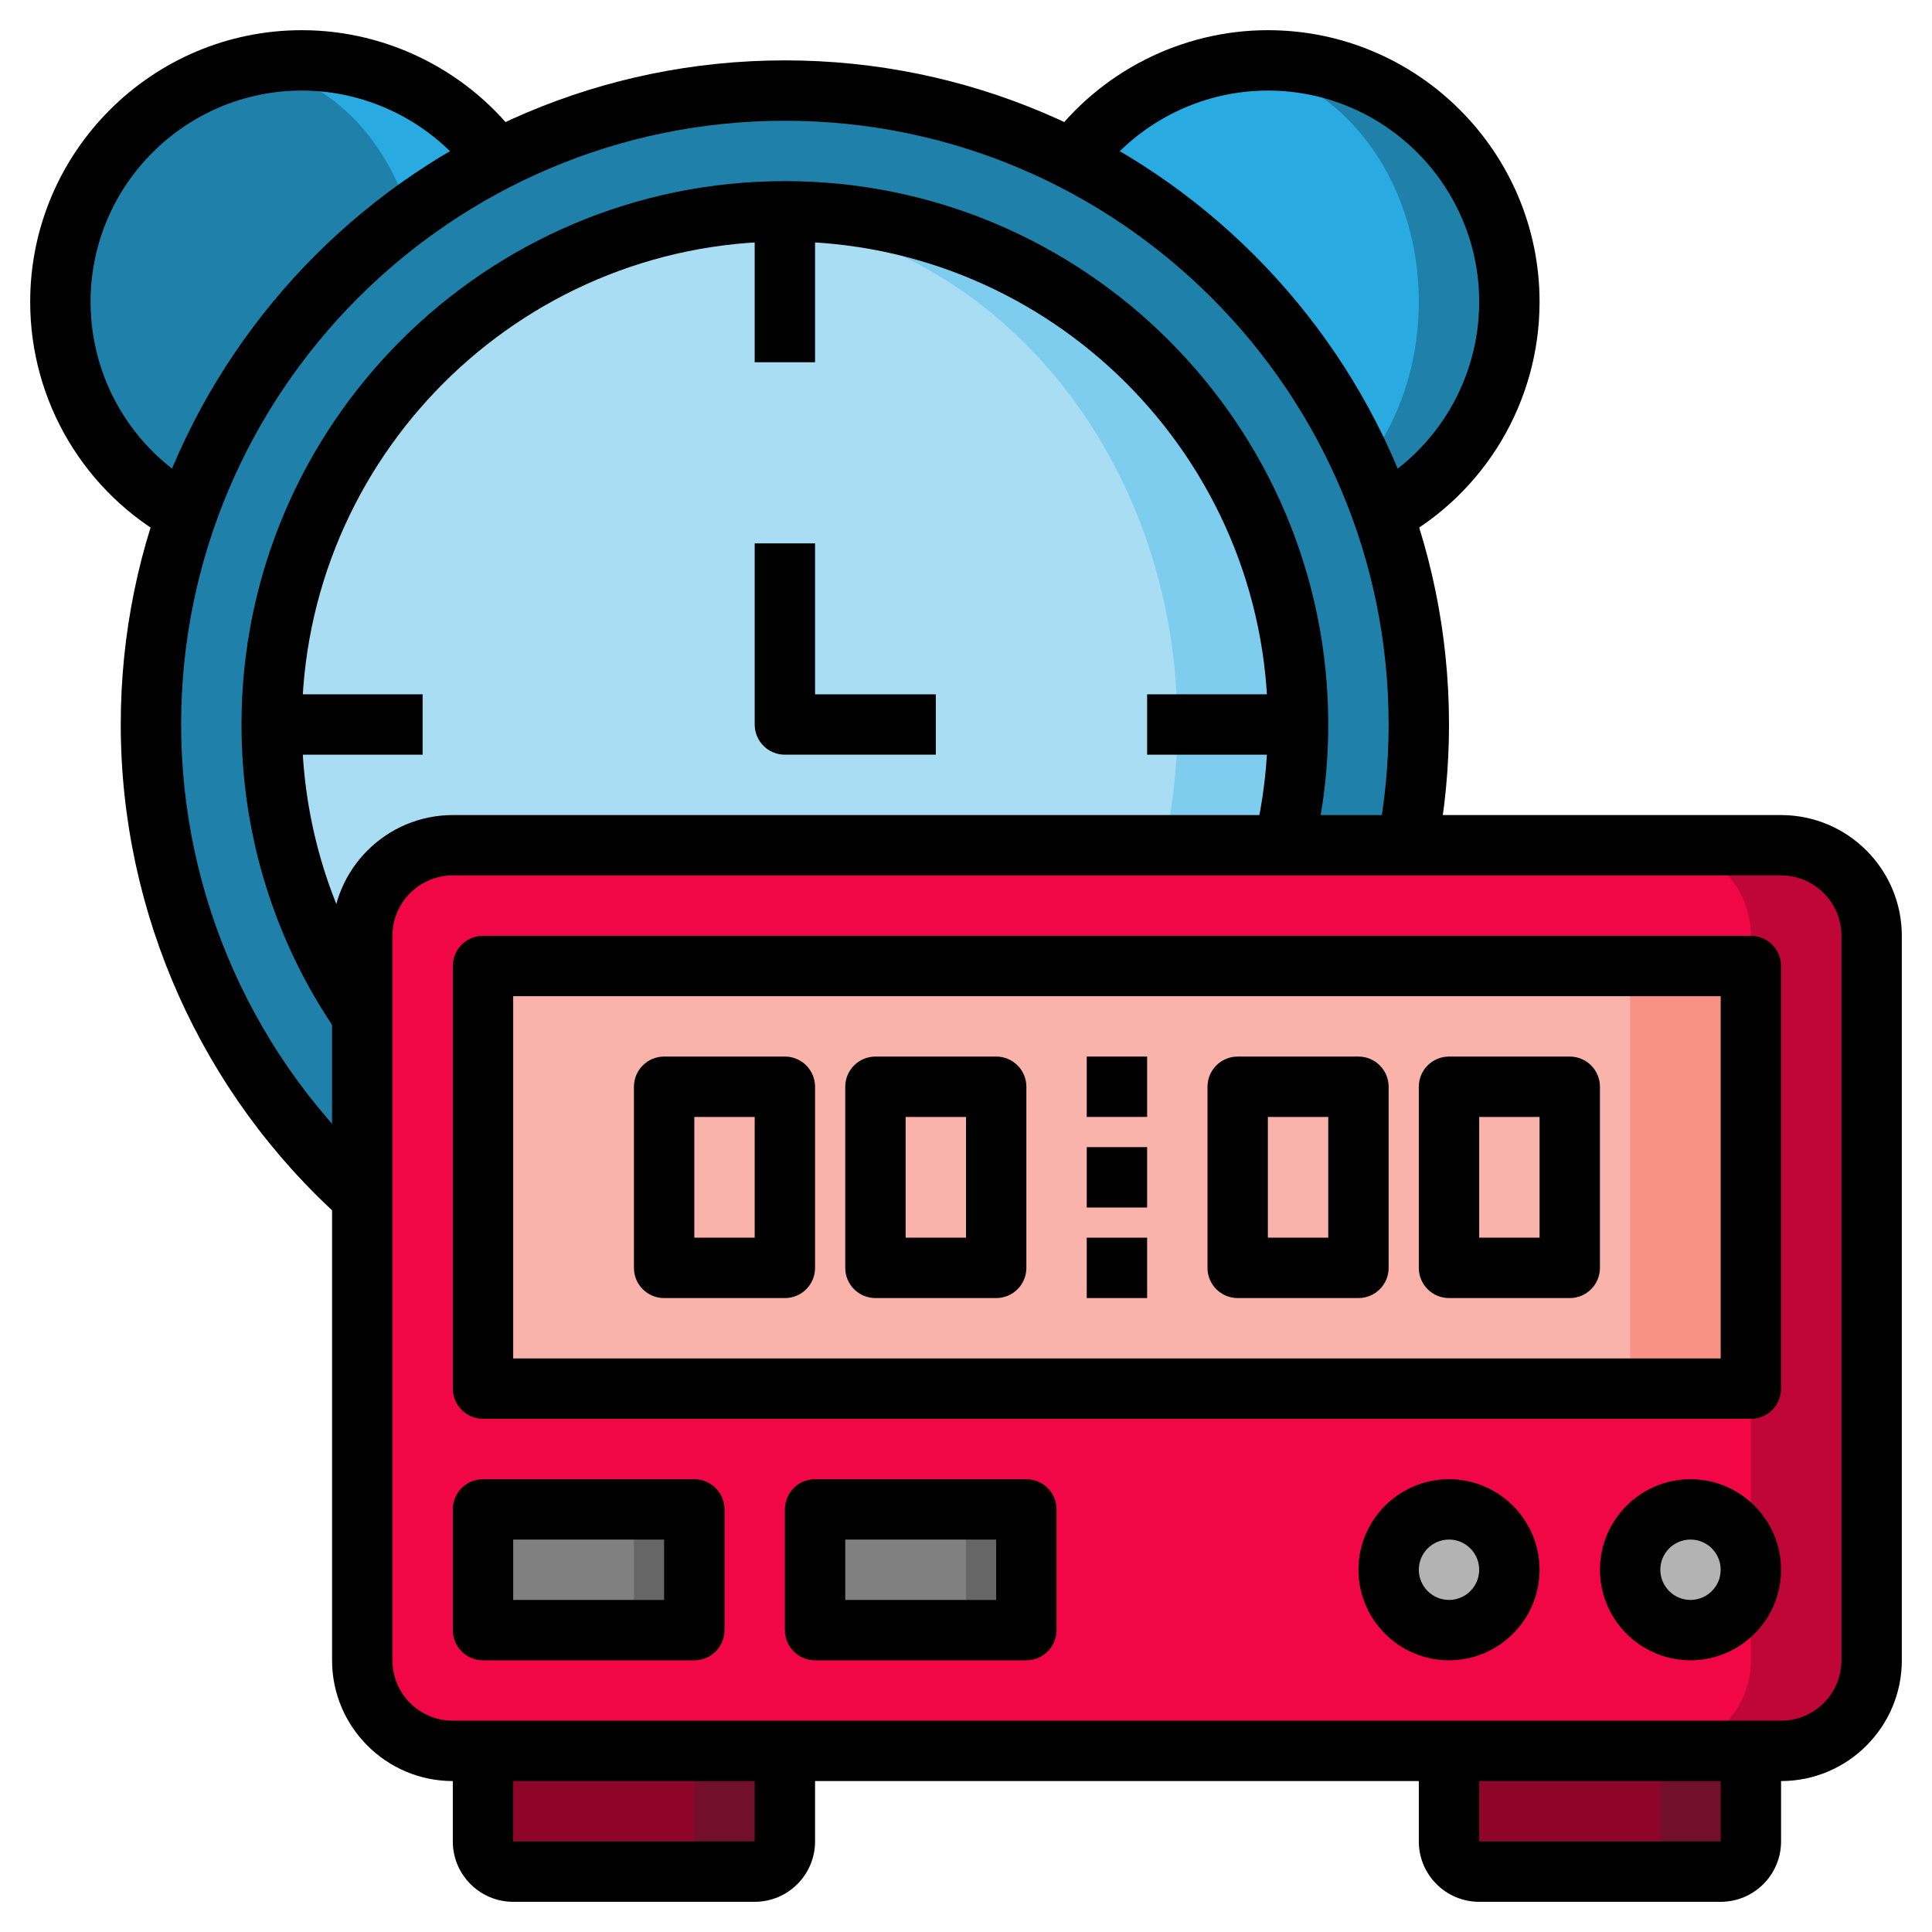
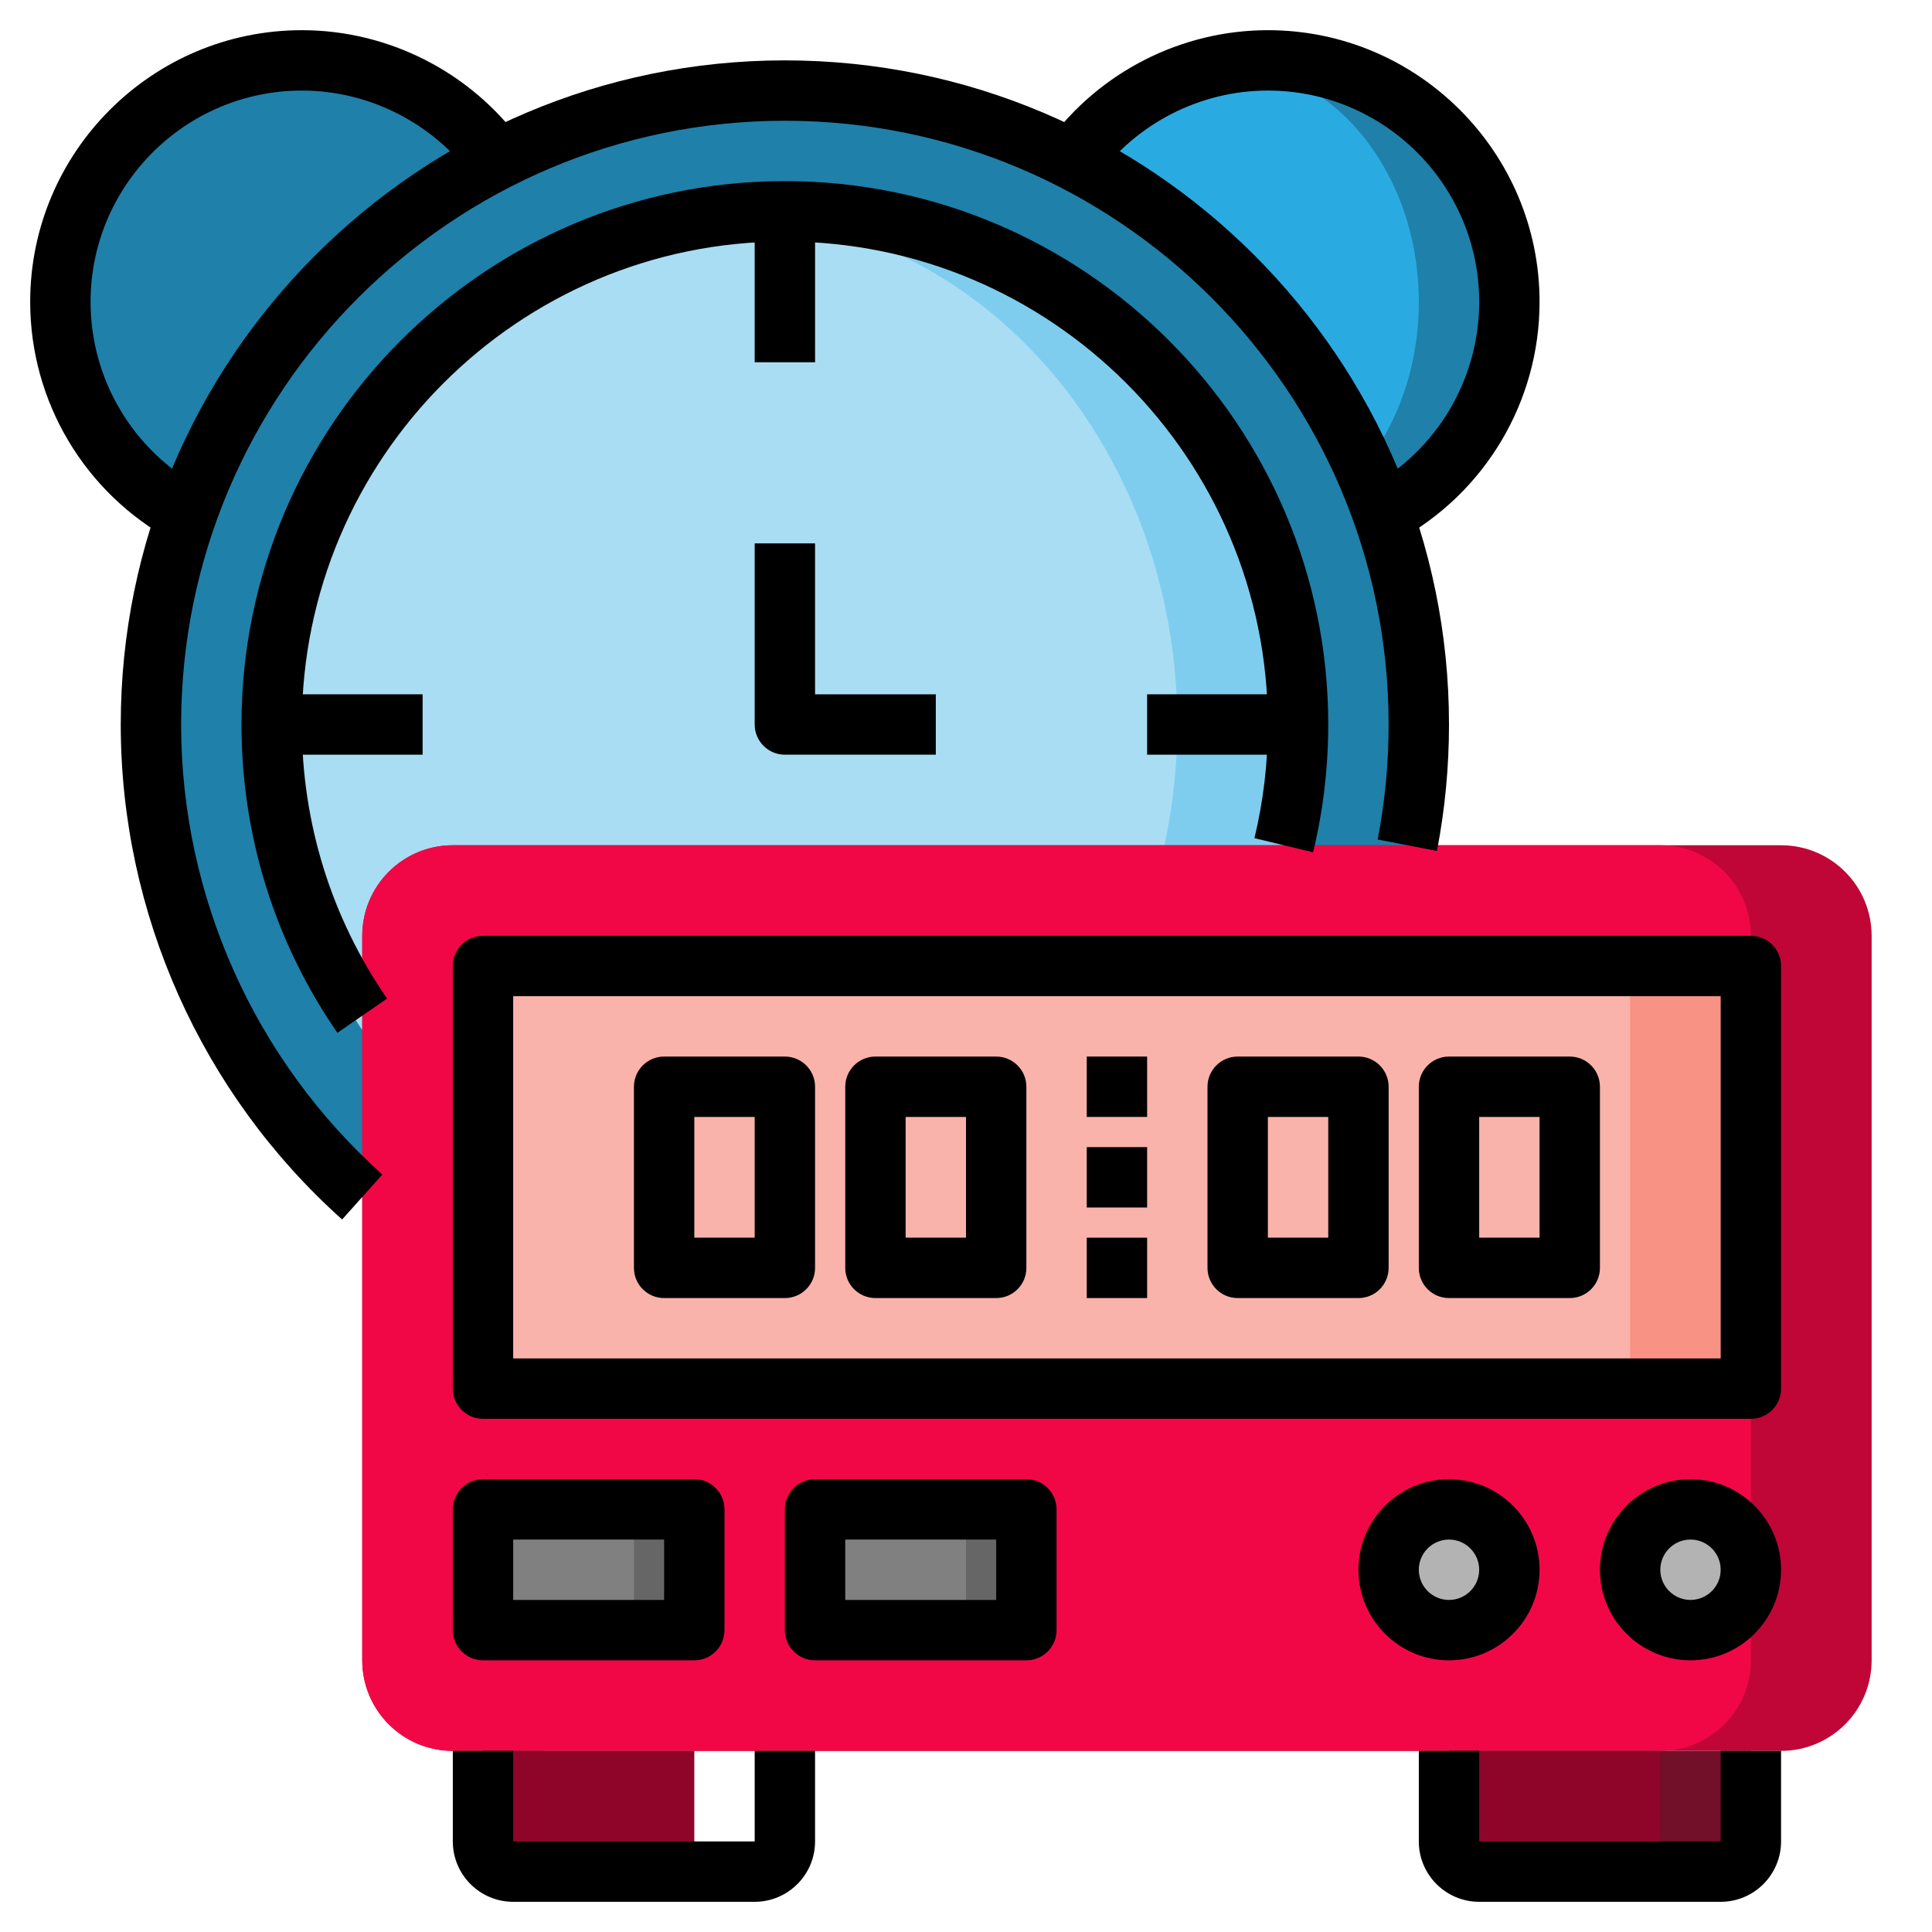
<svg xmlns="http://www.w3.org/2000/svg" id="Layer_3" style="enable-background:new 0 0 64 64;" version="1.1" viewBox="0 0 64 64" xml:space="preserve">
  <g>
    <g>
      <circle cx="10" cy="10" r="8" style="fill:#1F80AA;" />
    </g>
    <g>
-       <circle cx="10" cy="10" r="8" style="fill:#29ABE2;" />
-     </g>
+       </g>
    <g>
      <ellipse cx="8" cy="10" rx="6" ry="7.738" style="fill:#1F80AA;" />
    </g>
    <g>
      <circle cx="42" cy="10" r="8" style="fill:#1F80AA;" />
    </g>
    <g>
      <circle cx="42" cy="10" r="8" style="fill:#1F80AA;" />
    </g>
    <g>
      <ellipse cx="40.5" cy="10" rx="6.5" ry="7.855" style="fill:#29ABE2;" />
    </g>
    <g>
      <circle cx="26" cy="24" r="21" style="fill:#1F80AA;" />
    </g>
    <g>
      <circle cx="26" cy="24" r="17" style="fill:#7FCDEE;" />
    </g>
    <g>
      <ellipse cx="24" cy="24" rx="15" ry="16.872" style="fill:#A9DDF3;" />
    </g>
    <g>
      <path d="M15,28h44c1.657,0,3,1.343,3,3v24c0,1.657-1.343,3-3,3H15c-1.657,0-3-1.343-3-3V31    C12,29.343,13.343,28,15,28z" style="fill:#BF0637;" />
    </g>
    <g>
      <path d="M58,55V31c0-1.657-1.343-3-3-3H15c-1.657,0-3,1.343-3,3v24c0,1.657,1.343,3,3,3h40    C56.657,58,58,56.657,58,55z" style="fill:#F20746;" />
    </g>
    <g>
-       <path d="M16,58v3c0,0.552,0.448,1,1,1h8c0.552,0,1-0.448,1-1v-3H16z" style="fill:#720F29;" />
+       <path d="M16,58v3c0,0.552,0.448,1,1,1c0.552,0,1-0.448,1-1v-3H16z" style="fill:#720F29;" />
    </g>
    <g>
      <path d="M23,61v-3h-7v3c0,0.552,0.448,1,1,1h5C22.552,62,23,61.552,23,61z" style="fill:#8F0529;" />
    </g>
    <g>
      <path d="M48,58v3c0,0.552,0.448,1,1,1h8c0.552,0,1-0.448,1-1v-3H48z" style="fill:#720F29;" />
    </g>
    <g>
      <path d="M55,61v-3h-7v3c0,0.552,0.448,1,1,1h5C54.552,62,55,61.552,55,61z" style="fill:#8F0529;" />
    </g>
    <g>
      <circle cx="48" cy="52" r="2" style="fill:#999999;" />
    </g>
    <g>
      <ellipse cx="47.5" cy="52" rx="1.5" ry="1.929" style="fill:#B3B3B3;" />
    </g>
    <g>
      <rect height="4" style="fill:#666666;" width="7" x="16" y="50" />
    </g>
    <g>
      <rect height="4" style="fill:#808080;" width="5" x="16" y="50" />
    </g>
    <g>
      <polyline points="16,42 16,46 58,46 58,32 16,32 16,42   " style="fill:#F89284;" />
    </g>
    <g>
      <polygon points="16,32 16,42 16,46 54,46 54,32   " style="fill:#F9B3AA;" />
    </g>
    <g>
-       <path d="M59,59H15c-2.206,0-4-1.794-4-4V31c0-2.206,1.794-4,4-4h44c2.206,0,4,1.794,4,4v24C63,57.206,61.206,59,59,59z M15,29    c-1.103,0-2,0.897-2,2v24c0,1.103,0.897,2,2,2h44c1.103,0,2-0.897,2-2V31c0-1.103-0.897-2-2-2H15z" />
-     </g>
+       </g>
    <g>
      <path d="M58,47H16c-0.553,0-1-0.448-1-1V32c0-0.552,0.447-1,1-1h42c0.553,0,1,0.448,1,1v14C59,46.552,58.553,47,58,47z M17,45h40    V33H17V45z" />
    </g>
    <g>
      <path d="M25,63h-8c-1.103,0-2-0.897-2-2v-3h2v3h8v-3h2v3C27,62.103,26.103,63,25,63z" />
    </g>
    <g>
      <path d="M57,63h-8c-1.103,0-2-0.897-2-2v-3h2v3h8v-3h2v3C59,62.103,58.103,63,57,63z" />
    </g>
    <g>
      <path d="M45,43h-4c-0.553,0-1-0.448-1-1v-6c0-0.552,0.447-1,1-1h4c0.553,0,1,0.448,1,1v6C46,42.552,45.553,43,45,43z M42,41h2v-4    h-2V41z" />
    </g>
    <g>
      <path d="M52,43h-4c-0.553,0-1-0.448-1-1v-6c0-0.552,0.447-1,1-1h4c0.553,0,1,0.448,1,1v6C53,42.552,52.553,43,52,43z M49,41h2v-4    h-2V41z" />
    </g>
    <g>
      <path d="M26,43h-4c-0.553,0-1-0.448-1-1v-6c0-0.552,0.447-1,1-1h4c0.553,0,1,0.448,1,1v6C27,42.552,26.553,43,26,43z M23,41h2v-4    h-2V41z" />
    </g>
    <g>
      <path d="M33,43h-4c-0.553,0-1-0.448-1-1v-6c0-0.552,0.447-1,1-1h4c0.553,0,1,0.448,1,1v6C34,42.552,33.553,43,33,43z M30,41h2v-4    h-2V41z" />
    </g>
    <g>
      <rect height="2" width="2" x="36" y="35" />
    </g>
    <g>
      <rect height="2" width="2" x="36" y="38" />
    </g>
    <g>
      <rect height="2" width="2" x="36" y="41" />
    </g>
    <g>
      <path d="M23,55h-7c-0.553,0-1-0.448-1-1v-4c0-0.552,0.447-1,1-1h7c0.553,0,1,0.448,1,1v4C24,54.552,23.553,55,23,55z M17,53h5v-2    h-5V53z" />
    </g>
    <g>
      <rect height="4" style="fill:#666666;" width="7" x="27" y="50" />
    </g>
    <g>
      <rect height="4" style="fill:#808080;" width="5" x="27" y="50" />
    </g>
    <g>
      <path d="M34,55h-7c-0.553,0-1-0.448-1-1v-4c0-0.552,0.447-1,1-1h7c0.553,0,1,0.448,1,1v4C35,54.552,34.553,55,34,55z M28,53h5v-2    h-5V53z" />
    </g>
    <g>
      <path d="M48,55c-1.654,0-3-1.346-3-3s1.346-3,3-3s3,1.346,3,3S49.654,55,48,55z M48,51c-0.552,0-1,0.449-1,1s0.448,1,1,1    s1-0.449,1-1S48.552,51,48,51z" />
    </g>
    <g>
      <circle cx="56" cy="52" r="2" style="fill:#999999;" />
    </g>
    <g>
      <ellipse cx="55.5" cy="52" rx="1.5" ry="1.929" style="fill:#B3B3B3;" />
    </g>
    <g>
      <path d="M56,55c-1.654,0-3-1.346-3-3s1.346-3,3-3s3,1.346,3,3S57.654,55,56,55z M56,51c-0.552,0-1,0.449-1,1s0.448,1,1,1    s1-0.449,1-1S56.552,51,56,51z" />
    </g>
    <g>
      <rect height="5" width="2" x="25" y="7" />
    </g>
    <g>
      <rect height="2" width="5" x="38" y="23" />
    </g>
    <g>
      <rect height="2" width="5" x="9" y="23" />
    </g>
    <g>
      <path d="M31,25h-5c-0.553,0-1-0.448-1-1v-6h2v5h4V25z" />
    </g>
    <g>
      <path d="M11.333,40.397C6.673,36.226,4,30.25,4,24C4,11.869,13.869,2,26,2s22,9.869,22,22c0,1.409-0.134,2.818-0.399,4.189    l-1.963-0.379C45.878,26.564,46,25.282,46,24c0-11.028-8.972-20-20-20S6,12.972,6,24c0,5.681,2.43,11.115,6.667,14.907    L11.333,40.397z" />
    </g>
    <g>
      <path d="M11.177,34.214C9.099,31.203,8,27.671,8,24c0-9.925,8.075-18,18-18s18,8.075,18,18c0,1.431-0.169,2.855-0.502,4.234    l-1.943-0.469C41.85,26.54,42,25.273,42,24c0-8.822-7.178-16-16-16s-16,7.178-16,16c0,3.264,0.977,6.402,2.823,9.078    L11.177,34.214z" />
    </g>
    <g>
      <path d="M5.709,17.913C2.805,16.334,1,13.303,1,10c0-4.962,4.037-9,9-9c2.862,0,5.581,1.381,7.271,3.695l-1.615,1.18    C14.341,4.075,12.227,3,10,3c-3.859,0-7,3.14-7,7c0,2.569,1.404,4.928,3.664,6.156L5.709,17.913z" />
    </g>
    <g>
      <path d="M46.294,17.911l-0.955-1.757C47.597,14.926,49,12.568,49,10c0-3.86-3.141-7-7-7c-2.227,0-4.341,1.075-5.656,2.875    l-1.615-1.18C36.42,2.381,39.138,1,42,1c4.963,0,9,4.038,9,9C51,13.301,49.197,16.333,46.294,17.911z" />
    </g>
  </g>
</svg>